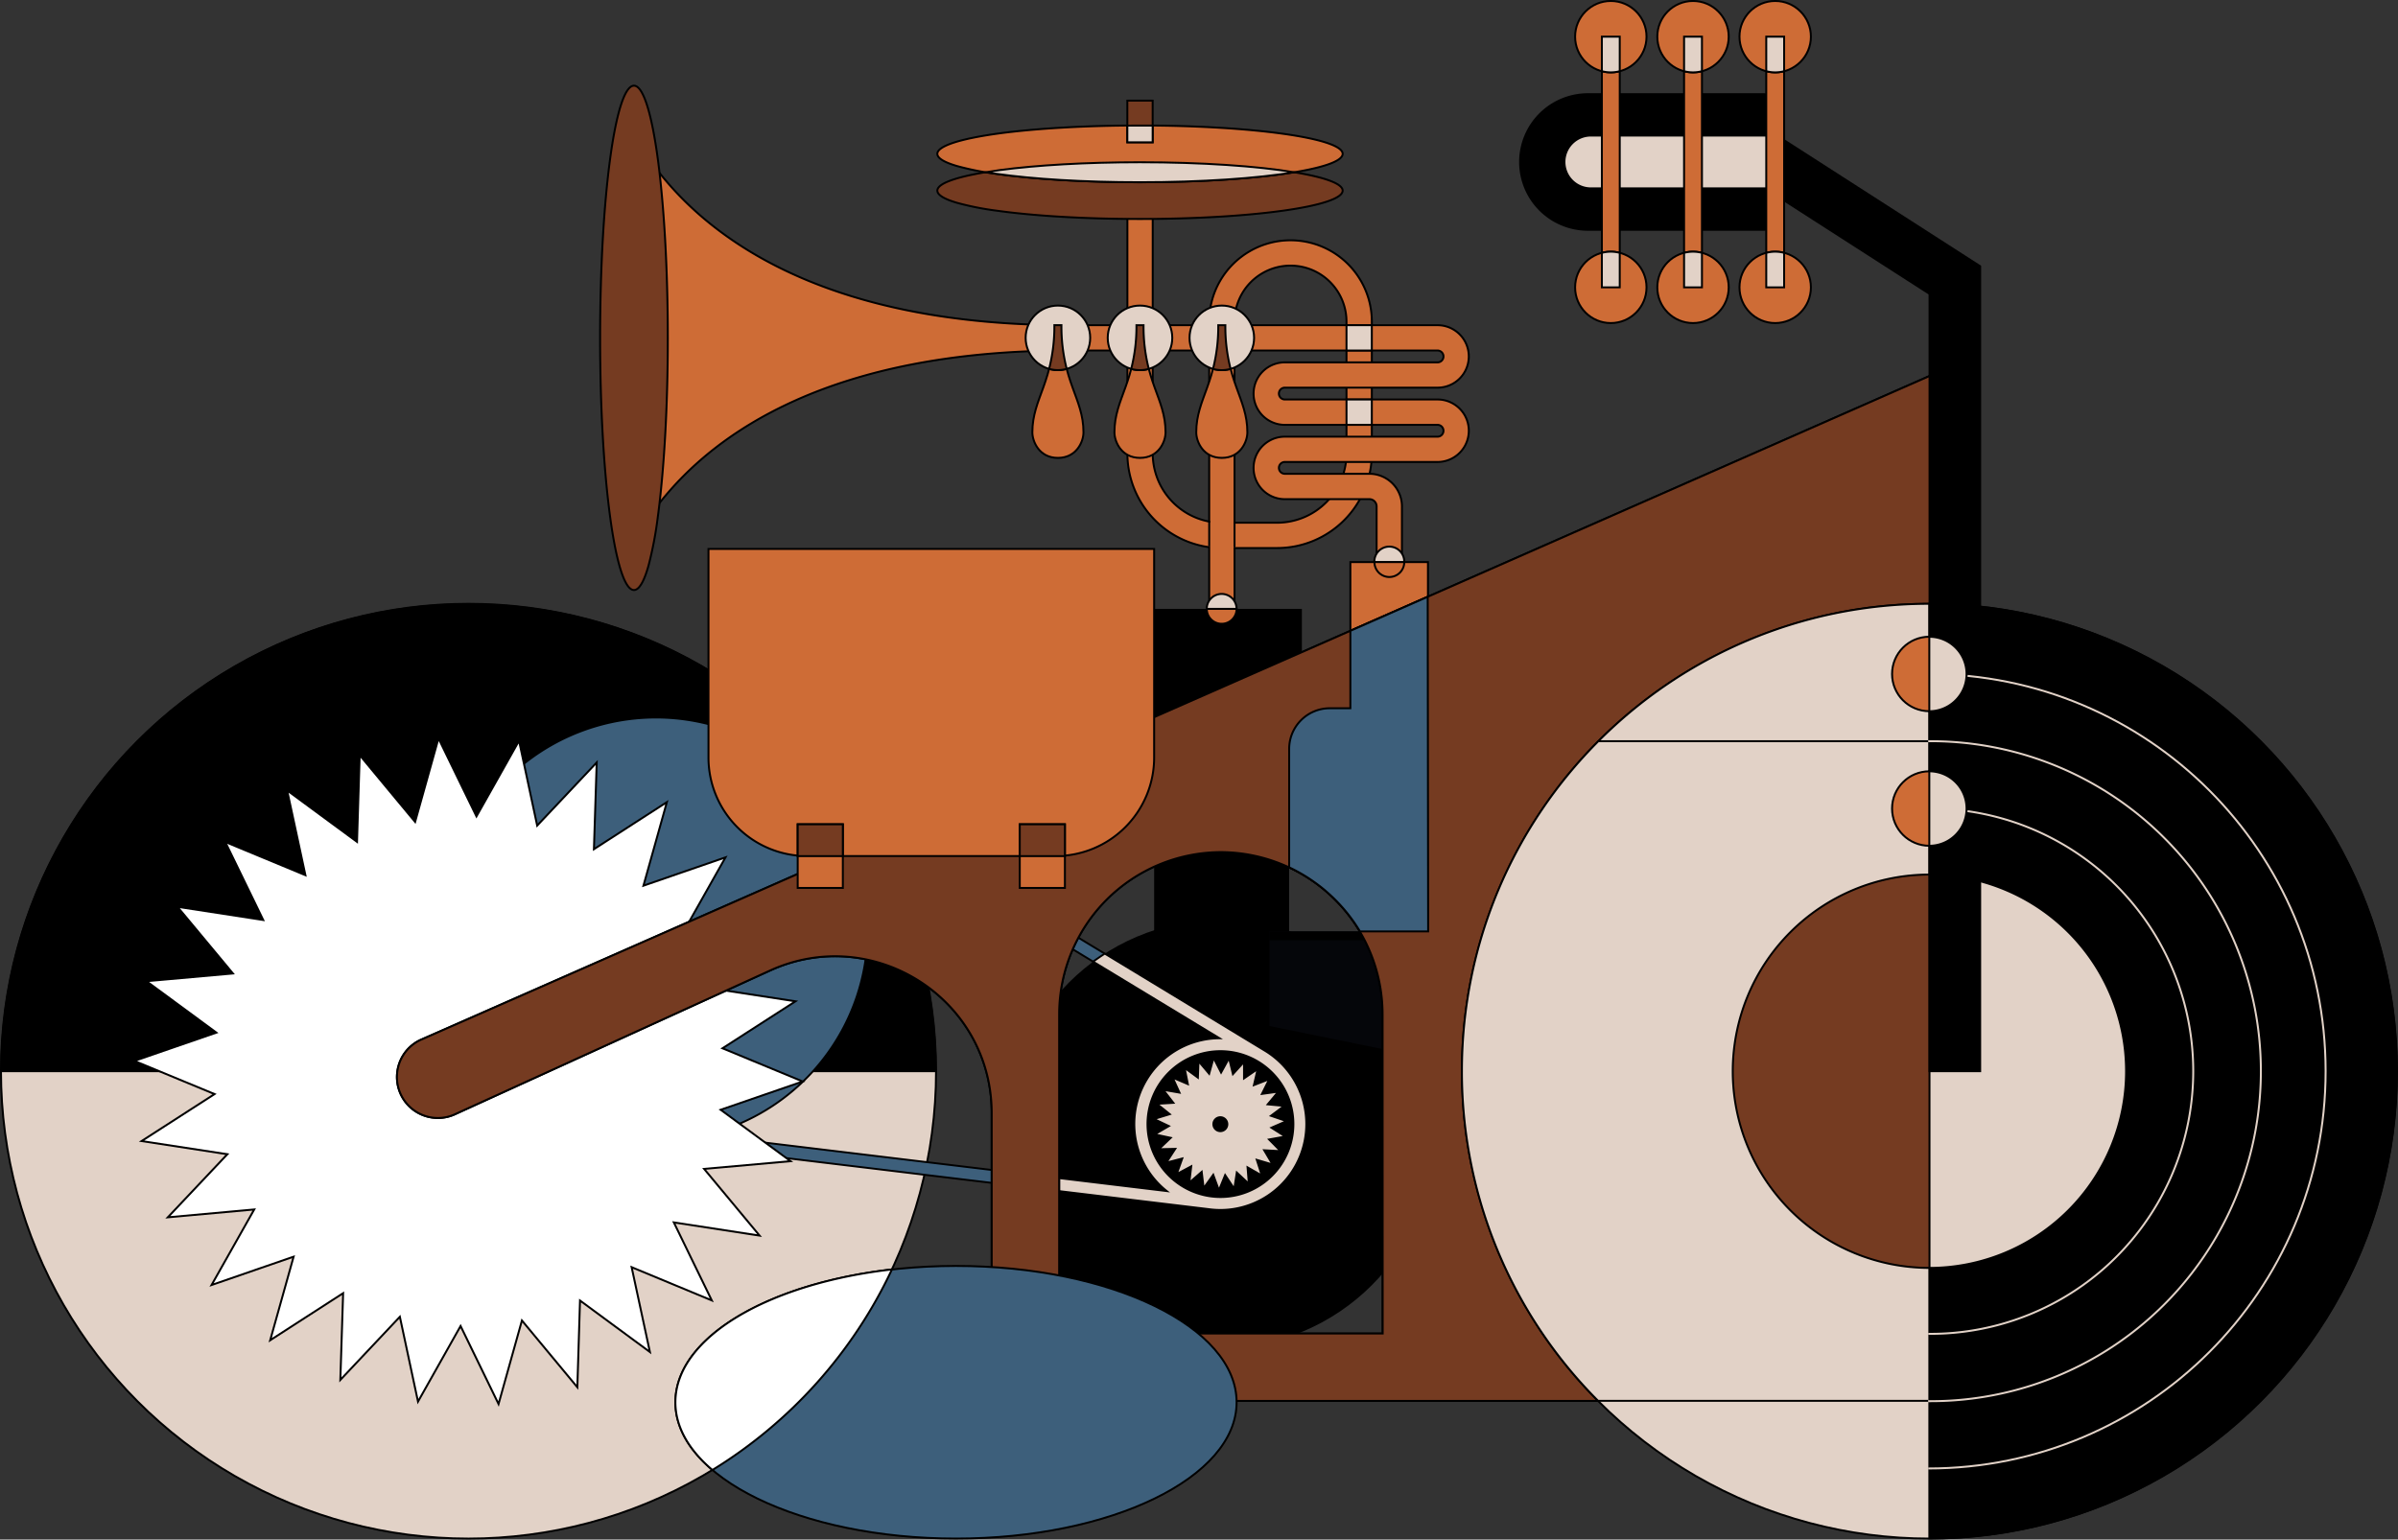
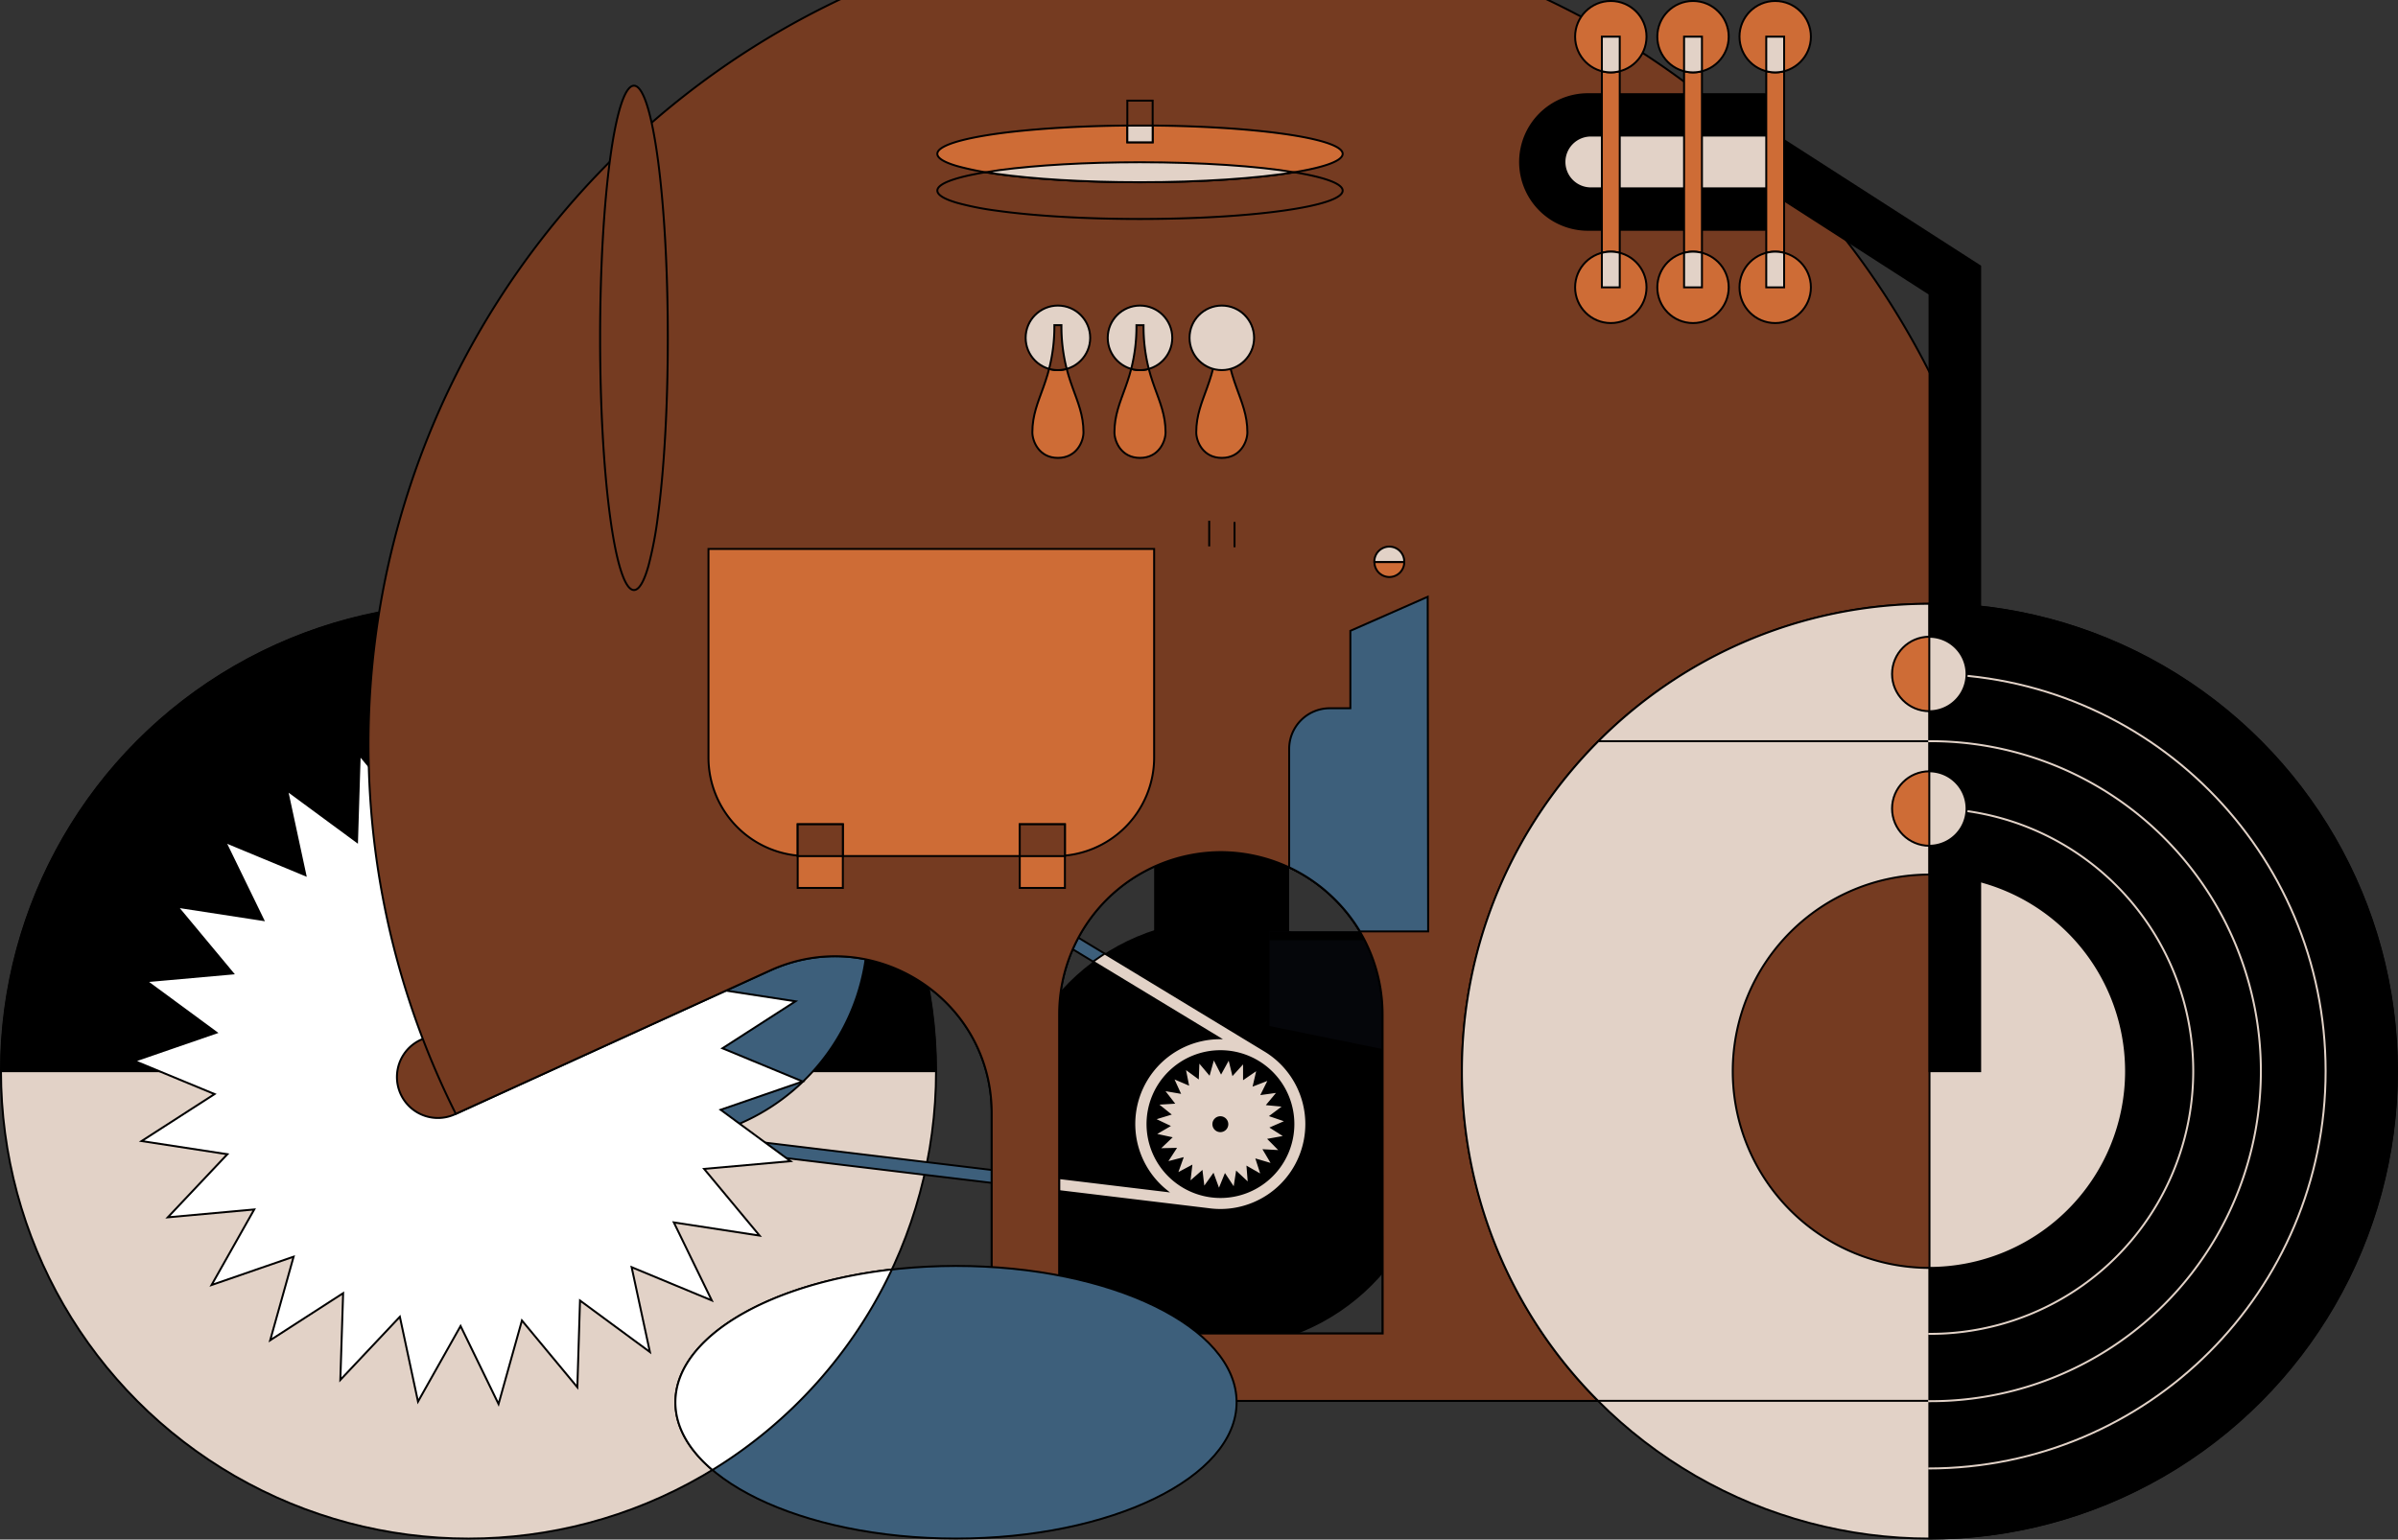
<svg xmlns="http://www.w3.org/2000/svg" viewBox="0 0 1231.06 790.61">
  <rect x="0" y="0" width="1231.06" height="790.61" fill="#333333" stroke="none" />
  <defs>
    <style>.cls-1,.cls-5{fill:#ce6c36;}.cls-1,.cls-11,.cls-12,.cls-13,.cls-14,.cls-15,.cls-16,.cls-17,.cls-2,.cls-3{stroke:#000;}.cls-1,.cls-11,.cls-12,.cls-13,.cls-14,.cls-15,.cls-16,.cls-17,.cls-18,.cls-2,.cls-3{stroke-miterlimit:10;}.cls-12,.cls-2,.cls-7{fill:#e2d2c7;}.cls-4{fill:#05060a;}.cls-11,.cls-15,.cls-6{fill:#3d5f7b;}.cls-6{opacity:0.58;}.cls-16,.cls-17,.cls-18,.cls-8{fill:none;}.cls-14,.cls-9{fill:#753b21;}.cls-10{fill:#324f63;}.cls-11,.cls-12{stroke-width:0.97px;}.cls-13{fill:#fff;}.cls-17{stroke-width:27px;}.cls-18{stroke:#e2d2c7;}</style>
  </defs>
  <title>Ресурс 13SB32</title>
  <g id="Слой_2" data-name="Слой 2">
    <g id="Layer_1" data-name="Layer 1">
      <path class="cls-1" d="M620.77,322.67V281a48.65,48.65,0,0,1-42-48.14V90h13V232.85a35.63,35.63,0,0,0,29,35V165.14a41.74,41.74,0,0,1,83.48,0v67.71a48.64,48.64,0,0,1-48.58,48.58h-21.9v41.24Zm13-54.24h21.9a35.62,35.62,0,0,0,35.58-35.58V165.14a28.74,28.74,0,0,0-57.48,0Z" />
-       <path class="cls-1" d="M338.82,258c28.53-36.1,88.11-78,209.26-78H738a3,3,0,0,1,0,6.09H659.59a16,16,0,0,0,0,32.08H738a3,3,0,1,1,0,6.08H659.59a16,16,0,0,0,0,32.08H703a3.72,3.72,0,0,1,3.71,3.71v38.63h13V260A16.73,16.73,0,0,0,703,243.31H659.59a3,3,0,0,1,0-6.08H738a16,16,0,1,0,0-32.08H659.59a3,3,0,0,1,0-6.08H738A16,16,0,0,0,738,167h-190c-121,0-180.72-42-209.26-78,0,0-20,17.57-20,84.56S338.82,258,338.82,258Z" />
      <circle class="cls-2" cx="240.52" cy="550.09" r="240.02" />
      <path class="cls-3" d="M480.34,550.09H.71c0-132.45,107.37-239.82,239.81-239.82S480.34,417.64,480.34,550.09Z" />
      <rect class="cls-2" x="691.25" y="205.15" width="13" height="13" />
      <path class="cls-2" d="M691.25,180h13V167h-13Z" />
      <polygon points="585.98 312.67 585.98 343.47 585.98 354.26 585.98 398.08 668.34 398.08 668.34 312.67 585.98 312.67" />
      <rect class="cls-1" x="693.24" y="288.65" width="39.83" height="75.05" />
      <rect x="592.5" y="398.08" width="69.32" height="105.31" />
      <circle cx="626.48" cy="582.29" r="109.93" />
      <path class="cls-4" d="M728.61,478.3H651.7v48.59l66.7,13.57,10.21-58.53Z" />
      <rect x="651.7" y="478.3" width="94.13" height="4.55" />
      <path class="cls-2" d="M652.72,579.11l7.77-3.39-8-2.73,6.77-5.09-8.43-.8,5.42-6.52-8.39,1.16,3.77-7.58-7.9,3.06,1.92-8.25-7,4.8,0-8.47-5.69,6.28-2-8.24-4.09,7.43L623,543.21l-2.26,8.17-5.47-6.47-.31,8.47-6.82-5,1.65,8.32-7.8-3.33,3.52,7.71-8.35-1.44,5.2,6.69-8.46.52,6.61,5.31-8.11,2.47,7.65,3.64-7.32,4.27,8.28,1.78-6.14,5.84,8.47-.18-4.63,7.1,8.21-2.13-2.87,8,7.49-4-1,8.42,6.38-5.58,1,8.41,4.92-6.9,2.93,8,3.19-7.85,4.68,7.07,1.3-8.38,6.19,5.79-.67-8.45,7.35,4.21-2.6-8.06,8.13,2.4L649,590.7l8.46.46-5.94-6,8.34-1.51Zm-26.23,1.77a3.58,3.58,0,1,1,3.58-3.57A3.57,3.57,0,0,1,626.49,580.88Z" />
      <path class="cls-1" d="M619.52,312.67v-.46c0,.15,0,.31,0,.46a7.66,7.66,0,0,0,15.32,0c0-.15,0-.3,0-.46v.46Z" />
      <path class="cls-2" d="M627.16,305a7.65,7.65,0,0,0-7.64,7.2v.46H634.8v-.46A7.66,7.66,0,0,0,627.16,305Z" />
      <rect class="cls-5" x="681.57" y="331.89" width="29.1" height="36.62" />
      <path class="cls-6" d="M1009.55,355.51h0Z" />
      <path class="cls-6" d="M1010.78,355.5h0Z" />
      <rect class="cls-7" x="681.57" y="331.89" width="6.4" height="35.93" />
      <path class="cls-8" d="M329.55,411.91A104.82,104.82,0,0,0,224.86,515.64L413.63,454.3A104.63,104.63,0,0,0,329.55,411.91Z" />
      <path class="cls-8" d="M262.47,529.83l-34.71,11.28a103,103,0,0,0,5,15.49l34.71-11.28Z" />
      <path class="cls-8" d="M329.55,621.33A104.82,104.82,0,0,0,434.23,517.56L245.43,578.9A104.64,104.64,0,0,0,329.55,621.33Z" />
      <path class="cls-5" d="M227.76,541.11l-6.48,2.1a111.22,111.22,0,0,0,5,15.49l6.47-2.1A103,103,0,0,1,227.76,541.11Z" />
      <path class="cls-8" d="M329.55,621.33A104.81,104.81,0,0,0,434.12,520.94a65.87,65.87,0,0,0-20.31,3.25L245.43,578.9A104.64,104.64,0,0,0,329.55,621.33Z" />
      <polygon class="cls-9" points="338.56 194.02 338.56 194.09 338.68 194.02 338.56 194.02" />
      <rect class="cls-5" x="536.2" y="404.77" width="16.28" height="17.25" />
      <path class="cls-10" d="M224.84,516.62c0-.33,0-.65,0-1l-6.78,2.2a111.62,111.62,0,0,0,3.2,25.37l6.48-2.1A104.64,104.64,0,0,1,224.84,516.62Z" />
      <path class="cls-10" d="M232.79,556.6l-6.47,2.1a111.38,111.38,0,0,0,12.35,22.4l6.76-2.2A104.4,104.4,0,0,1,232.79,556.6Z" />
      <path class="cls-11" d="M649.57,539.71v0L393.41,384.41l-.62-.38-.78-.47v0a108.7,108.7,0,1,0-67.62,201.6v0l296.06,35.71h0a45.35,45.35,0,0,0,6.09.43,44.06,44.06,0,0,0,23-81.62ZM361.56,583a108.66,108.66,0,0,0,60-173.82l204.57,124A44,44,0,0,0,599,611.66Zm265,31.69A37.45,37.45,0,1,1,664,577.26,37.49,37.49,0,0,1,626.53,614.71Z" />
      <path class="cls-12" d="M670.6,577.26a44.07,44.07,0,0,0-21-37.55v0l-82.43-50c-2,1.3-4,2.68-6,4.12l64.92,39.35A44,44,0,0,0,599,611.66l-80.74-9.74q.63,3.47,1.47,6.85l100.67,12.14h0a45.38,45.38,0,0,0,6.1.43A44.12,44.12,0,0,0,670.6,577.26Zm-81.52,0a37.46,37.46,0,1,1,37.46,37.45A37.49,37.49,0,0,1,589.08,577.26Z" />
      <polygon class="cls-13" points="110.15 561.84 72.68 585.97 116.72 592.73 86.14 625.13 130.51 621.09 108.61 659.89 150.73 645.34 138.71 688.25 176.15 664.09 174.72 708.62 205.28 676.2 214.59 719.77 236.45 680.95 255.94 721.01 267.94 678.11 296.39 712.39 297.76 667.86 333.64 694.29 324.26 650.73 365.41 667.8 345.92 627.74 389.95 634.52 361.47 600.26 405.85 596.3 369.96 569.9 412.08 555.37 370.9 538.33 408.37 514.2 364.33 507.44 394.91 475.04 350.54 479.09 372.44 440.28 330.32 454.83 342.34 411.93 304.9 436.09 306.33 391.56 275.77 423.97 266.46 380.4 244.6 419.23 225.11 379.16 213.11 422.07 184.66 387.78 183.28 432.31 147.41 405.89 156.79 449.44 115.64 432.37 135.13 472.44 91.09 465.66 119.58 499.91 75.2 503.87 111.09 530.28 68.97 544.81 110.15 561.84" />
      <path class="cls-14" d="M990.72,719.4l.62-526.66L215.63,534.15A21,21,0,0,0,234,572l161.28-73.59c53.27-24.3,113.83,14.63,113.83,73.18V719.4H990.72ZM709.83,684.79H543.73V520.63a83.29,83.29,0,0,1,83-83.05h0a83.29,83.29,0,0,1,83.05,83.05Z" />
-       <path class="cls-14" d="M990.72,719.4l.62-526.66L215.63,534.15A21,21,0,0,0,234,572l161.28-73.59c53.27-24.3,113.83,14.63,113.83,73.18V719.4H990.72ZM709.83,684.79H543.73V520.63a83.29,83.29,0,0,1,83-83.05h0a83.29,83.29,0,0,1,83.05,83.05Z" />
+       <path class="cls-14" d="M990.72,719.4l.62-526.66A21,21,0,0,0,234,572l161.28-73.59c53.27-24.3,113.83,14.63,113.83,73.18V719.4H990.72ZM709.83,684.79H543.73V520.63a83.29,83.29,0,0,1,83-83.05h0a83.29,83.29,0,0,1,83.05,83.05Z" />
      <path class="cls-15" d="M732.94,306.46l-39.7,17.48v39.77c-.21,0-.41,0-.61,0v0h-10a20.87,20.87,0,0,0-20.81,20.81V445.4a82.26,82.26,0,0,1,12.59,7.34c.81.56,1.61,1.15,2.39,1.74l1,.75c1,.8,2.05,1.63,3,2.48l.37.33a84,84,0,0,1,17,20.26h35Z" />
      <line class="cls-16" x1="990.64" y1="651.11" x2="990.64" y2="556.6" />
      <path class="cls-2" d="M720.89,288.65v.46c0-.16,0-.31,0-.46a7.67,7.67,0,1,0-15.33,0c0,.15,0,.3,0,.45v-.45Z" />
      <path class="cls-1" d="M713.25,296.31a7.66,7.66,0,0,0,7.64-7.2v-.46H705.61v.45A7.66,7.66,0,0,0,713.25,296.31Z" />
      <ellipse class="cls-15" cx="490.78" cy="720.1" rx="144.05" ry="70" />
      <path class="cls-13" d="M346.73,720.1c0,12.66,6.92,24.54,19,34.78a241,241,0,0,0,92.17-103C394.2,659.15,346.73,686.93,346.73,720.1Z" />
      <path class="cls-1" d="M363.71,281.9V389a50.59,50.59,0,0,0,50.59,50.6H541.91A50.59,50.59,0,0,0,592.5,389V281.9Z" />
      <rect class="cls-1" x="409.51" y="423.3" width="23.18" height="32.68" />
      <rect class="cls-1" x="523.51" y="423.3" width="23.18" height="32.68" />
      <rect class="cls-14" x="523.51" y="423.3" width="23.18" height="16.34" />
      <rect class="cls-14" x="409.51" y="423.3" width="23.18" height="16.34" />
      <circle class="cls-2" cx="990.53" cy="550.09" r="240.02" />
      <path class="cls-2" d="M990.41,310.06c-132.51.07-239.9,107.51-239.9,240a239.26,239.26,0,0,0,69.9,169.31H989.92" />
      <path class="cls-3" d="M990.46,651.11a101,101,0,0,0,0-202V310.17c132.3,0,239.93,107.62,239.93,239.91S1122.76,790,990.46,790V651.11Z" />
      <line class="cls-16" x1="989.96" y1="380.63" x2="820.55" y2="380.63" />
      <path class="cls-14" d="M689.28,97.88c0-8-46.58-14.56-104-14.56-27.87,0-53.18,1.53-71.86,4C493.56,90,481.2,93.74,481.2,97.88h0c0,2.25,3.65,4.39,10.17,6.29a149.32,149.32,0,0,0,20.15,4c18.84,2.65,44.91,4.28,73.72,4.28C642.7,112.44,689.28,105.92,689.28,97.88Z" />
      <path class="cls-1" d="M689.28,79c0-8-46.58-14.56-104-14.56-27.87,0-53.18,1.53-71.86,4C493.56,71.13,481.2,74.87,481.2,79h0c0,2.26,3.65,4.39,10.17,6.29a149.32,149.32,0,0,0,20.15,4c18.84,2.65,44.91,4.29,73.72,4.29C642.7,93.57,689.28,87.05,689.28,79Z" />
      <path class="cls-2" d="M585.24,93.58c31.75,0,60.17-2,79.25-5.13-19.08-3.14-47.5-5.13-79.25-5.13-27.87,0-53.18,1.53-71.86,4-2.59.35-5.06.71-7.39,1.1q2.65.43,5.53.84C530.36,91.94,556.43,93.58,585.24,93.58Z" />
      <path class="cls-14" d="M990.54,651.11a101,101,0,0,1,0-202Z" />
      <polyline class="cls-17" points="1003.56 550.6 1003.56 143.82 903.66 79.6" />
      <path class="cls-3" d="M815.2,48.37h90.51a2,2,0,0,1,2,2V116a2,2,0,0,1-2,2H815.2A34.83,34.83,0,0,1,780.37,83.2v0A34.83,34.83,0,0,1,815.2,48.37Z" />
      <path class="cls-2" d="M816.7,69.61h99.22a0,0,0,0,1,0,0V96.73a0,0,0,0,1,0,0H816.7a13.56,13.56,0,0,1-13.56-13.56v0A13.56,13.56,0,0,1,816.7,69.61Z" />
      <rect class="cls-1" x="906.74" y="18.83" width="9.18" height="128.74" />
      <circle class="cls-1" cx="911.33" cy="18.83" r="18.33" />
      <circle class="cls-1" cx="911.33" cy="147.57" r="18.33" />
      <path class="cls-2" d="M906.74,36.56a17.86,17.86,0,0,0,9.18,0V18.83h-9.18Z" />
      <path class="cls-2" d="M915.92,129.84a17.86,17.86,0,0,0-9.18,0v17.73h9.18Z" />
      <rect class="cls-1" x="864.55" y="18.83" width="9.18" height="128.74" />
      <circle class="cls-1" cx="869.14" cy="18.83" r="18.33" />
      <circle class="cls-1" cx="869.14" cy="147.57" r="18.33" />
      <path class="cls-2" d="M864.55,36.56a17.86,17.86,0,0,0,9.18,0V18.83h-9.18Z" />
      <path class="cls-2" d="M873.73,129.84a17.86,17.86,0,0,0-9.18,0v17.73h9.18Z" />
      <rect class="cls-1" x="822.35" y="18.83" width="9.18" height="128.74" />
      <circle class="cls-1" cx="826.94" cy="18.83" r="18.33" />
      <circle class="cls-1" cx="826.94" cy="147.57" r="18.33" />
      <path class="cls-2" d="M822.35,36.56a17.86,17.86,0,0,0,9.18,0V18.83h-9.18Z" />
      <path class="cls-2" d="M831.53,129.84a17.86,17.86,0,0,0-9.18,0v17.73h9.18Z" />
      <path class="cls-18" d="M989.9,380.63a169.46,169.46,0,1,1,0,338.91" />
      <path class="cls-18" d="M989.9,346.1c112.66,0,204,91.32,204,204s-91.32,204-204,204" />
      <path class="cls-18" d="M989.9,415.21a134.88,134.88,0,1,1,0,269.75" />
      <circle class="cls-1" cx="990.45" cy="346.1" r="19.12" />
      <path class="cls-2" d="M990.45,327a19.12,19.12,0,0,1,0,38.24Z" />
      <circle class="cls-1" cx="990.45" cy="415.21" r="19.12" />
      <path class="cls-2" d="M990.45,396.09a19.12,19.12,0,0,1,0,38.24Z" />
      <line class="cls-16" x1="620.77" y1="267.43" x2="620.77" y2="280.59" />
      <line class="cls-16" x1="633.77" y1="268.03" x2="633.77" y2="281.03" />
      <rect class="cls-14" x="578.74" y="51.68" width="13" height="21.4" />
      <path class="cls-2" d="M578.74,64.5v8.58h13V64.49q-3.22,0-6.5,0C583.05,64.46,580.89,64.48,578.74,64.5Z" />
      <path class="cls-14" d="M325.46,44c-9.6,0-17.38,58-17.38,129.5,0,34.69,1.83,66.2,4.81,89.44,3.17,24.68,7.63,40.06,12.57,40.06h0c2.69,0,5.23-4.54,7.5-12.65a194,194,0,0,0,4.76-25.09c3.16-23.45,5.11-55.9,5.11-91.76C342.83,102,335.05,44,325.46,44Z" />
      <path class="cls-1" d="M585.24,235.14c9.59,0,13.12-8.38,13.12-13.12,0-17.63-11.3-25.82-11.3-55h-3.64c0,29.22-11.3,37.41-11.3,55C572.12,226.76,575.64,235.14,585.24,235.14Z" />
      <circle class="cls-2" cx="585.24" cy="173.49" r="16.57" />
      <path class="cls-14" d="M589.75,189.42A87.76,87.76,0,0,1,587.06,167h-3.64a87.76,87.76,0,0,1-2.69,22.44,16.21,16.21,0,0,0,9,0Z" />
      <path class="cls-1" d="M627.24,235.14c9.59,0,13.12-8.38,13.12-13.12,0-17.63-11.3-25.82-11.3-55h-3.64c0,29.22-11.3,37.41-11.3,55C614.12,226.76,617.64,235.14,627.24,235.14Z" />
      <circle class="cls-2" cx="627.24" cy="173.49" r="16.57" />
-       <path class="cls-14" d="M631.75,189.42A87.76,87.76,0,0,1,629.06,167h-3.64a87.76,87.76,0,0,1-2.69,22.44,16.21,16.21,0,0,0,9,0Z" />
      <path class="cls-1" d="M543.1,235.14c9.59,0,13.12-8.38,13.12-13.12,0-17.63-11.31-25.82-11.31-55h-3.63c0,29.22-11.3,37.41-11.3,55C530,226.76,533.5,235.14,543.1,235.14Z" />
      <circle class="cls-2" cx="543.1" cy="173.49" r="16.57" />
      <path class="cls-14" d="M547.61,189.42a87.71,87.71,0,0,1-2.7-22.44h-3.63a87.26,87.26,0,0,1-2.7,22.44,16.25,16.25,0,0,0,9,0Z" />
    </g>
  </g>
</svg>